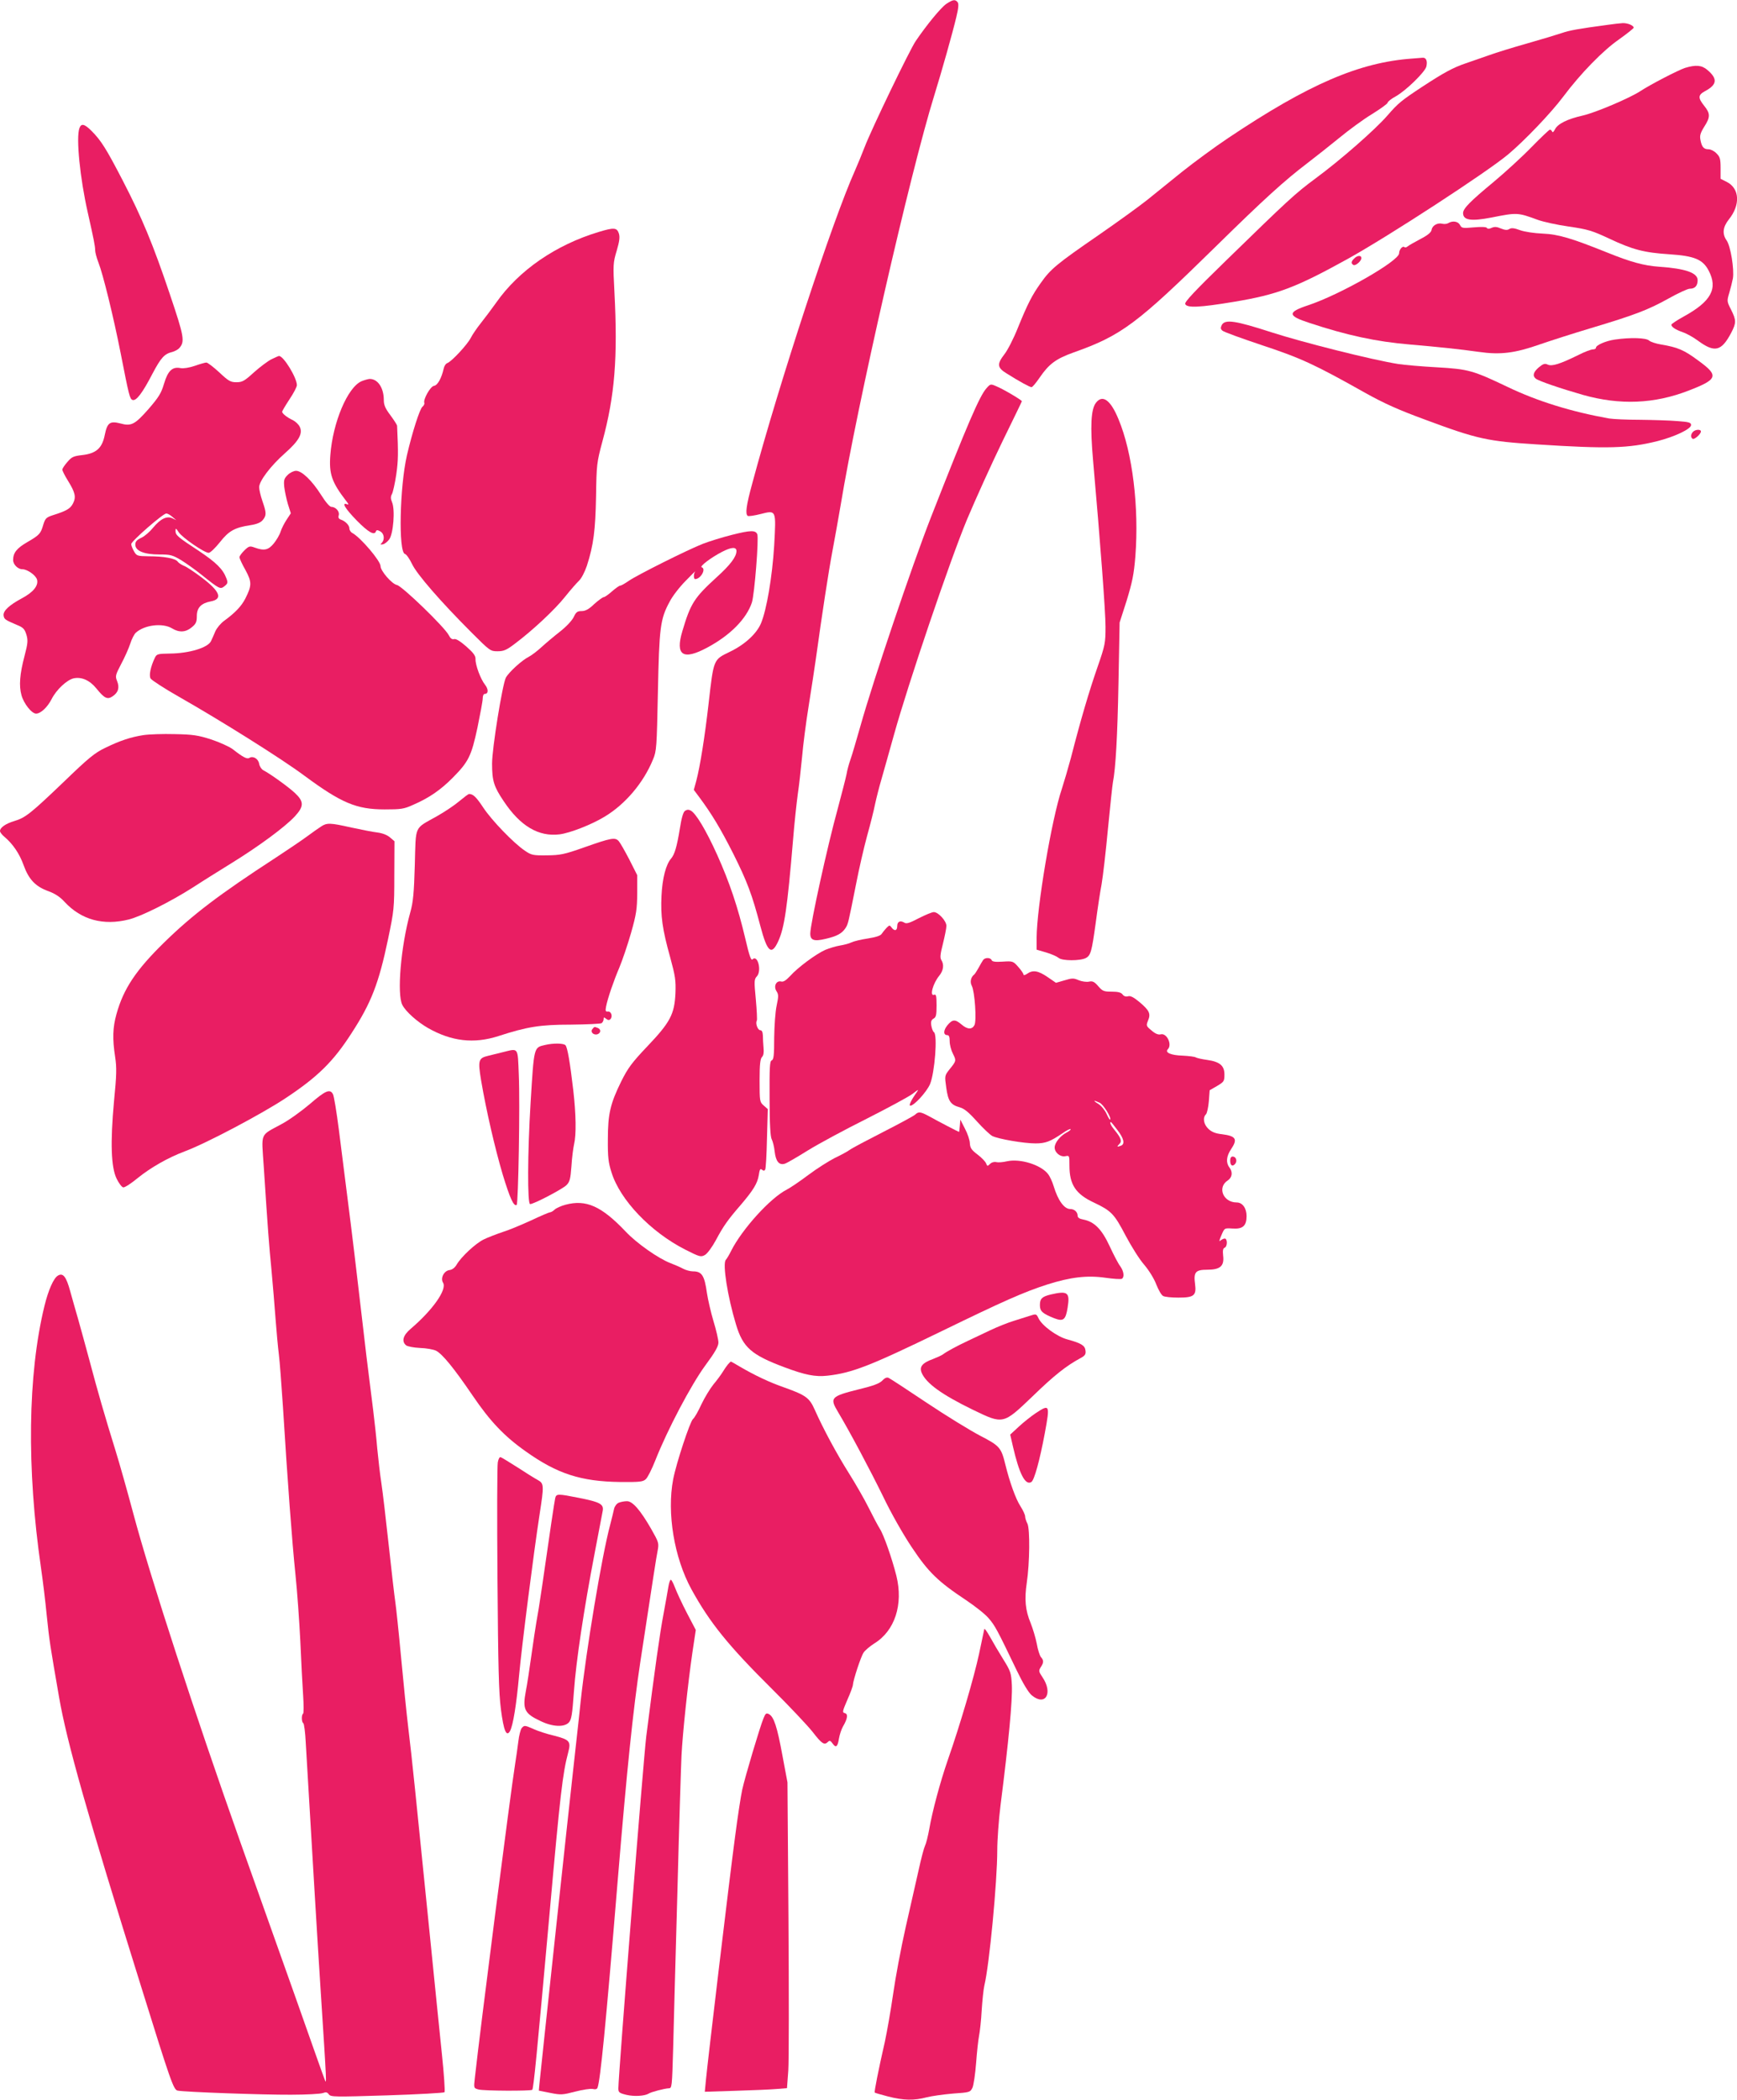
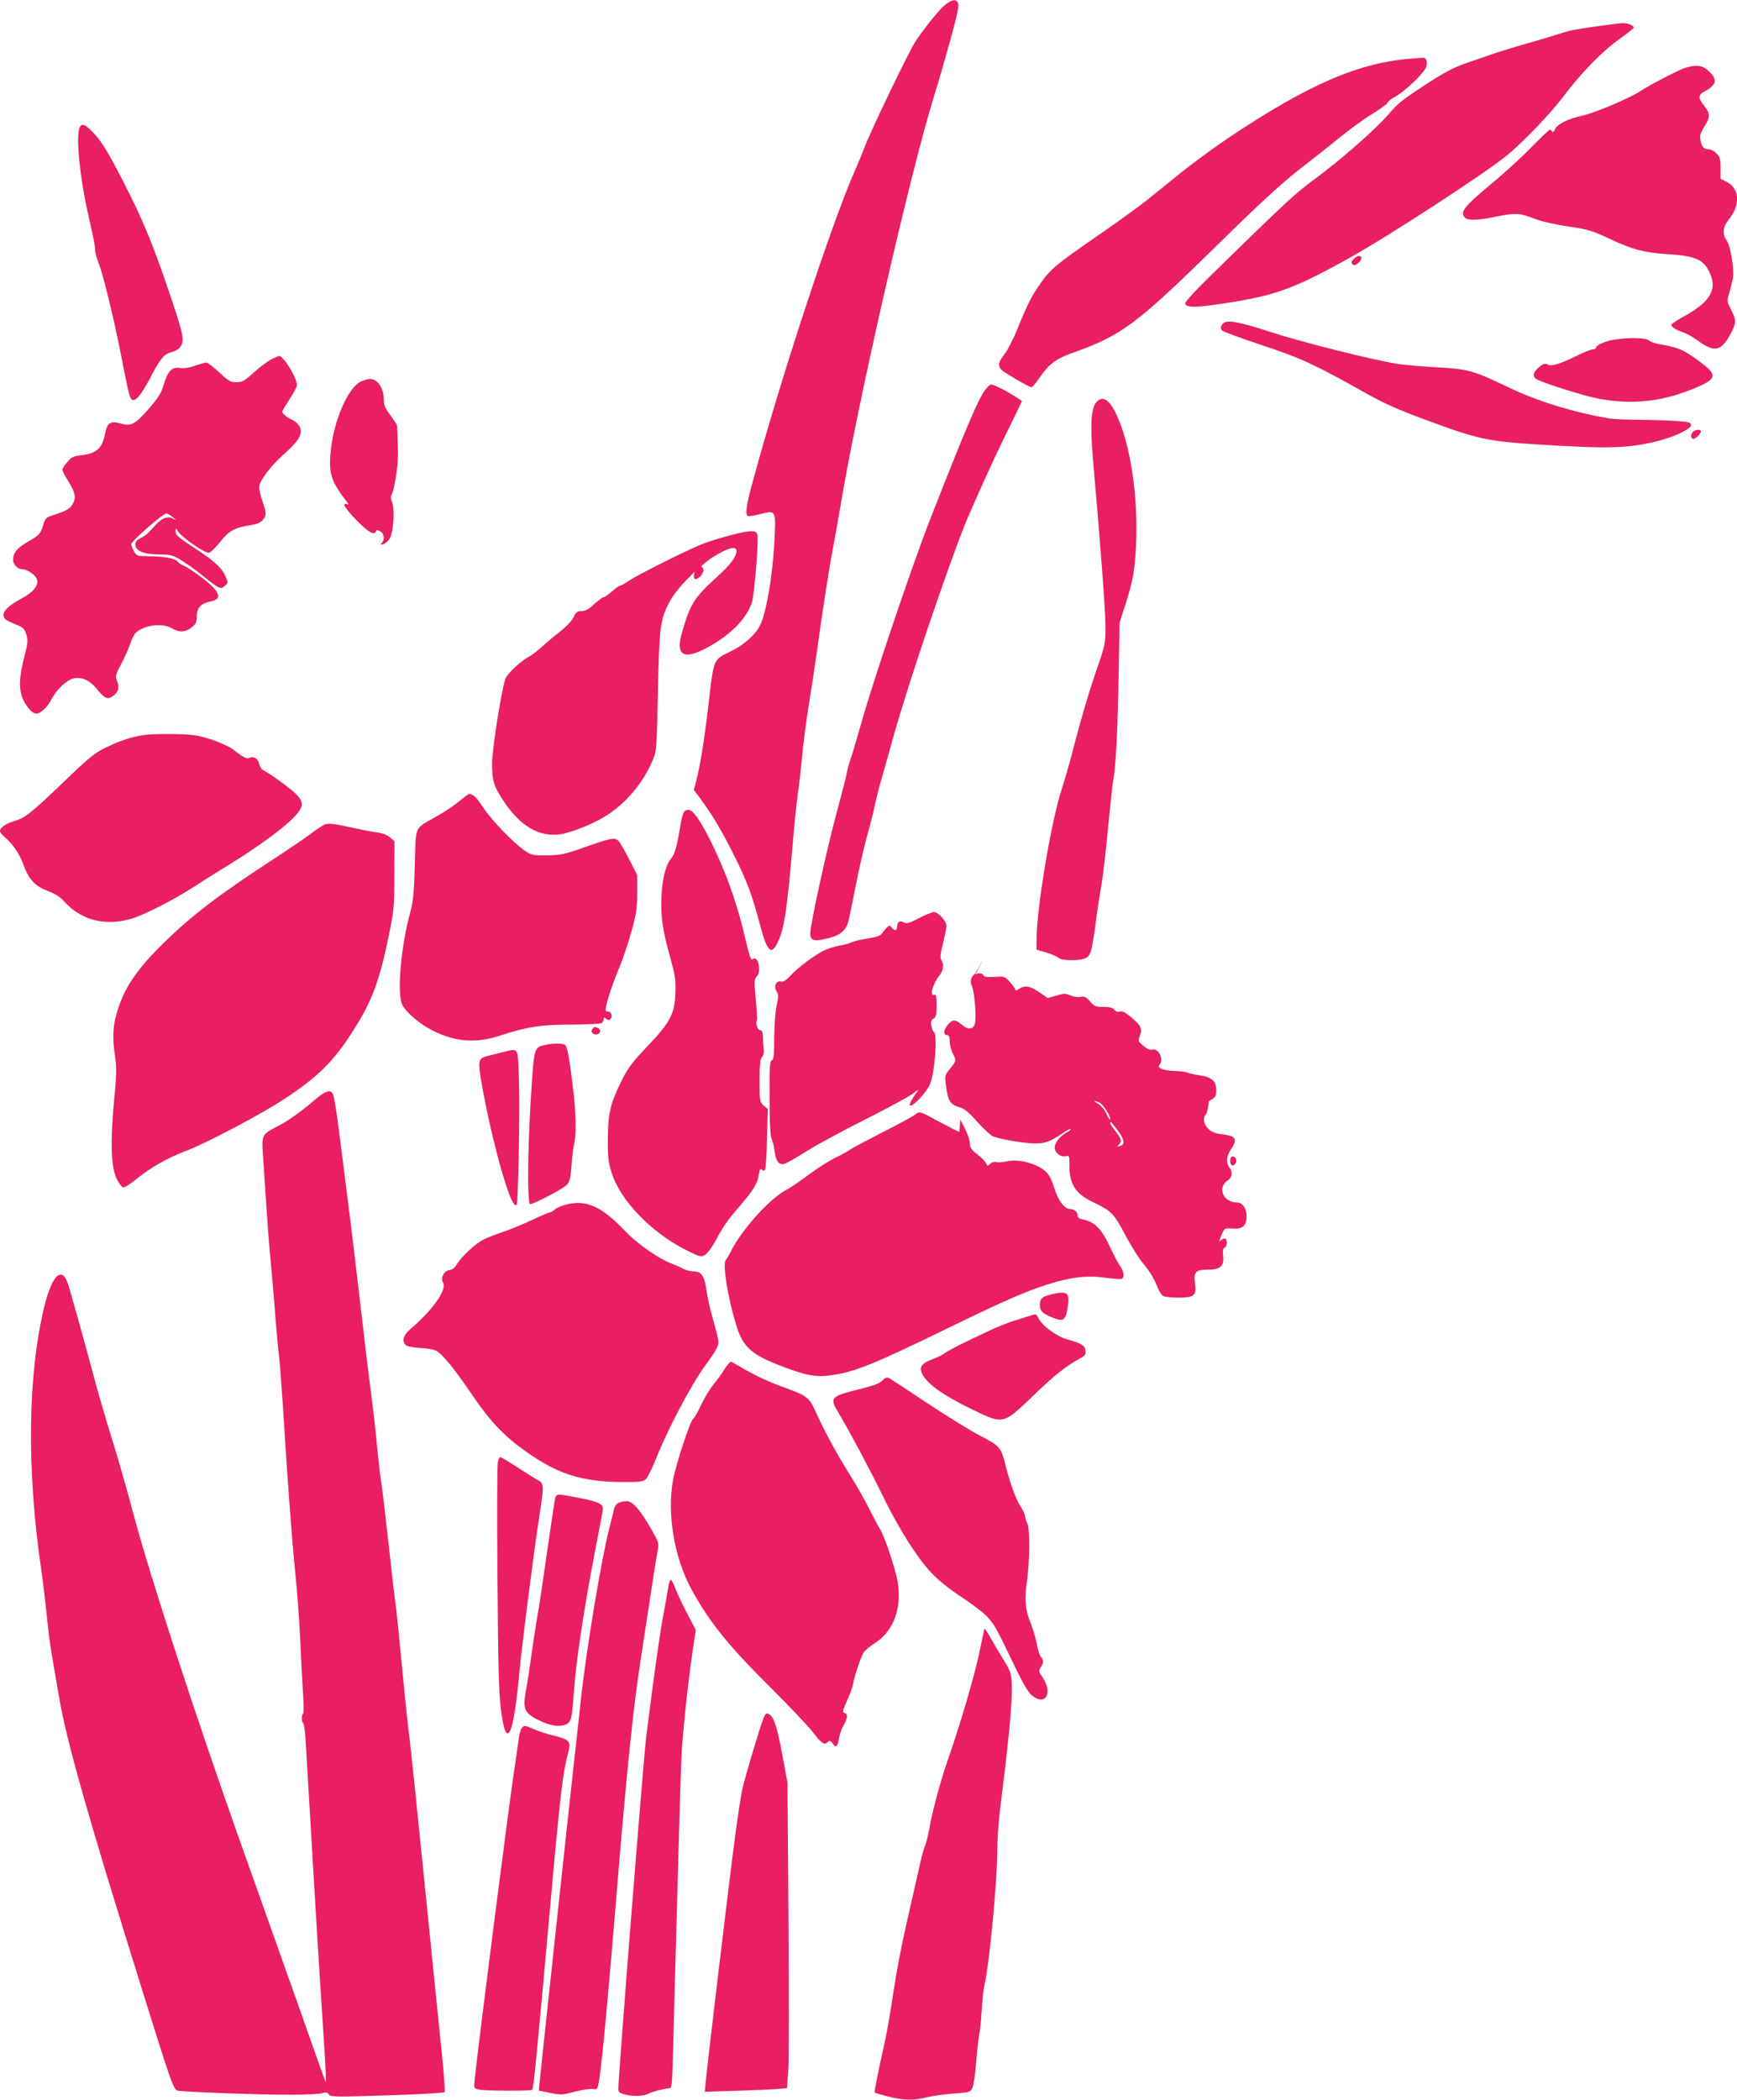
<svg xmlns="http://www.w3.org/2000/svg" version="1.0" width="1059pt" height="1280pt" viewBox="0 0 1059 1280" preserveAspectRatio="xMidYMid meet">
  <g transform="translate(0,1280) scale(0.1,-0.1)" fill="#e91e63" stroke="none">
    <path d="M5769 12776 c-33 -23 -118 -126 -186 -226 -38 -56 -269 -536 -311 -645 -17 -44 -44 -110 -60 -146 -136 -303 -459 -1285 -626 -1907 -37 -135 -43 -186 -27 -197 6 -3 40 2 76 11 99 25 97 28 85 -191 -12 -193 -46 -393 -81 -476 -28 -64 -99 -129 -191 -173 -99 -48 -97 -43 -128 -316 -23 -201 -52 -384 -75 -470 l-15 -55 30 -40 c79 -106 132 -194 211 -350 84 -168 114 -247 165 -441 42 -159 68 -181 109 -91 37 81 55 200 90 617 8 102 22 228 29 280 8 52 19 154 26 225 6 72 24 211 40 310 16 99 36 232 45 295 36 261 76 523 100 650 14 74 37 203 51 285 100 607 423 2020 569 2490 48 155 113 386 135 479 14 58 16 83 8 93 -15 18 -28 16 -69 -11z" />
    <path d="M9805 12649 c-187 -25 -235 -34 -285 -51 -30 -10 -125 -39 -210 -63 -85 -24 -189 -56 -230 -71 -41 -14 -106 -37 -144 -50 -77 -26 -135 -58 -262 -141 -132 -87 -149 -101 -216 -178 -74 -85 -282 -268 -438 -383 -124 -92 -163 -128 -548 -503 -188 -183 -251 -250 -246 -262 9 -25 86 -22 296 13 265 44 377 86 695 262 247 137 848 528 978 637 99 83 260 251 335 351 107 143 244 283 341 350 49 35 89 67 89 71 0 14 -37 29 -67 28 -15 -1 -55 -5 -88 -10z" />
    <path d="M8610 12443 c-323 -23 -632 -156 -1123 -485 -81 -54 -207 -147 -280 -205 -73 -59 -169 -136 -213 -172 -45 -36 -179 -133 -299 -216 -251 -173 -290 -205 -349 -289 -53 -74 -80 -126 -141 -276 -25 -63 -62 -135 -81 -159 -47 -61 -45 -82 14 -118 78 -49 140 -83 151 -83 6 0 28 27 50 59 56 82 99 114 205 152 294 104 387 174 871 649 292 287 417 400 555 505 52 40 141 110 197 156 56 46 144 111 197 143 53 33 96 64 96 70 0 6 22 24 50 39 62 35 177 147 186 181 8 34 -1 56 -23 54 -10 -1 -38 -3 -63 -5z" />
    <path d="M10273 12386 c-42 -14 -209 -100 -273 -142 -64 -42 -274 -131 -349 -148 -94 -21 -155 -51 -171 -85 -8 -15 -14 -21 -17 -13 -3 6 -9 12 -13 12 -5 0 -55 -48 -112 -106 -57 -59 -162 -155 -234 -215 -140 -116 -184 -160 -184 -188 0 -44 49 -51 173 -27 156 31 160 31 282 -14 33 -12 118 -31 190 -41 116 -17 142 -25 245 -73 144 -68 213 -86 368 -96 152 -10 203 -31 239 -99 58 -110 16 -188 -151 -280 -42 -23 -76 -46 -76 -50 0 -14 24 -30 69 -46 24 -8 65 -31 92 -51 103 -76 144 -66 204 48 31 60 31 76 -1 140 -26 51 -26 53 -11 103 8 27 18 67 22 88 9 55 -14 197 -38 231 -28 40 -24 81 13 128 72 89 66 189 -12 229 l-38 19 0 66 c0 56 -4 68 -25 89 -13 14 -35 25 -48 25 -30 0 -42 14 -50 58 -5 25 0 42 23 79 38 59 38 81 0 128 -39 49 -38 66 6 90 73 39 77 75 13 129 -34 29 -70 32 -136 12z" />
    <path d="M484 12018 c-21 -59 4 -306 51 -513 37 -165 45 -205 45 -229 0 -14 9 -48 20 -76 28 -71 92 -332 135 -550 52 -265 56 -281 73 -288 22 -8 60 41 121 159 53 100 73 122 123 134 14 4 33 14 41 23 35 40 30 69 -57 327 -103 306 -170 467 -288 695 -100 193 -132 244 -190 302 -43 43 -63 48 -74 16z" />
-     <path d="M8830 11440 c-8 -5 -25 -7 -36 -4 -30 8 -62 -11 -66 -37 -2 -15 -23 -33 -68 -56 -36 -19 -71 -39 -78 -45 -7 -6 -15 -8 -19 -5 -11 11 -33 -14 -33 -37 0 -47 -359 -252 -555 -317 -127 -42 -126 -64 7 -107 229 -76 410 -115 613 -132 175 -15 300 -28 421 -45 131 -19 220 -8 373 46 64 22 204 67 311 99 267 80 348 111 472 180 59 33 117 60 130 60 32 0 48 18 48 52 0 45 -74 71 -235 82 -94 7 -171 28 -315 86 -219 88 -299 112 -395 116 -50 2 -111 11 -138 21 -35 13 -52 15 -65 7 -12 -8 -26 -7 -51 3 -25 11 -40 12 -57 4 -15 -7 -25 -7 -29 0 -4 6 -35 7 -80 3 -68 -6 -74 -5 -84 15 -12 22 -45 27 -71 11z" />
-     <path d="M3650 11386 c-262 -79 -487 -234 -625 -431 -27 -38 -69 -94 -93 -124 -24 -30 -52 -71 -62 -91 -21 -41 -115 -142 -142 -153 -10 -3 -20 -19 -23 -34 -13 -58 -37 -102 -59 -105 -22 -3 -67 -83 -59 -104 2 -6 -3 -17 -12 -24 -16 -14 -61 -153 -94 -295 -44 -192 -53 -591 -12 -602 9 -2 28 -30 43 -61 29 -62 174 -229 364 -419 110 -110 114 -113 157 -113 38 0 55 7 106 46 108 81 244 208 305 285 33 41 71 85 86 99 15 14 35 53 48 91 41 127 52 217 56 424 3 194 4 204 39 335 75 277 94 508 73 910 -9 167 -8 179 14 252 17 58 20 83 13 105 -12 36 -30 37 -123 9z" />
    <path d="M8256 11224 c-19 -18 -20 -30 -5 -39 12 -8 49 23 49 42 0 18 -25 17 -44 -3z" />
    <path d="M7449 10819 c-8 -17 -8 -24 3 -34 7 -8 116 -47 241 -89 239 -79 323 -118 627 -289 120 -67 205 -105 371 -166 317 -118 379 -131 679 -150 436 -28 558 -24 735 20 106 27 205 74 205 98 0 15 -12 19 -82 24 -46 4 -148 7 -228 8 -80 0 -165 4 -190 8 -229 41 -437 105 -620 193 -210 100 -237 108 -430 119 -91 5 -196 14 -235 20 -159 25 -583 132 -772 193 -222 72 -284 81 -304 45z" />
    <path d="M9845 10730 c-55 -8 -115 -34 -115 -50 0 -6 -9 -10 -19 -10 -11 0 -51 -15 -88 -34 -112 -55 -160 -70 -186 -59 -18 9 -28 6 -55 -16 -34 -29 -40 -52 -19 -69 19 -15 148 -59 287 -99 227 -64 436 -55 645 26 179 69 186 91 59 183 -87 65 -126 81 -227 98 -31 5 -64 16 -73 24 -17 17 -115 20 -209 6z" />
    <path d="M1655 10610 c-22 -11 -70 -47 -107 -80 -58 -53 -71 -60 -107 -60 -35 0 -48 7 -104 60 -36 33 -71 60 -79 60 -7 0 -39 -9 -70 -20 -36 -12 -68 -17 -87 -14 -50 10 -77 -15 -101 -95 -17 -58 -32 -82 -95 -155 -83 -94 -105 -106 -172 -87 -63 16 -79 4 -94 -69 -16 -82 -52 -114 -137 -124 -53 -6 -65 -11 -91 -42 -17 -19 -31 -40 -31 -47 0 -6 15 -37 34 -67 45 -73 51 -100 31 -139 -16 -32 -41 -46 -124 -72 -39 -13 -45 -19 -57 -57 -16 -55 -22 -63 -98 -107 -64 -37 -86 -65 -86 -109 0 -27 29 -56 56 -56 31 0 83 -37 90 -64 9 -37 -24 -77 -94 -114 -76 -41 -114 -76 -110 -104 3 -23 10 -27 80 -57 40 -16 48 -25 59 -60 10 -34 9 -52 -11 -128 -30 -113 -35 -184 -19 -241 14 -51 62 -112 89 -112 28 0 69 38 95 89 29 57 92 116 134 126 48 10 97 -11 138 -61 49 -61 68 -70 99 -49 35 23 44 53 28 93 -12 30 -11 36 25 105 21 39 46 95 55 123 9 29 25 59 34 67 53 48 163 61 220 27 44 -27 84 -25 121 6 26 21 31 33 31 69 0 51 27 78 85 89 75 14 57 61 -56 146 -45 34 -93 66 -108 71 -14 6 -32 17 -38 26 -15 19 -82 32 -178 32 -67 1 -72 2 -88 30 -9 16 -17 36 -17 44 0 18 194 187 214 187 7 0 24 -9 37 -21 l24 -20 -23 11 c-34 17 -73 -2 -118 -56 -20 -25 -52 -53 -72 -62 -28 -13 -37 -23 -37 -42 0 -38 53 -60 146 -60 68 0 80 -3 134 -35 32 -20 88 -60 124 -89 109 -87 114 -90 140 -69 20 16 21 22 11 48 -21 56 -62 96 -168 167 -130 85 -142 96 -142 122 0 18 3 17 20 -9 22 -33 156 -125 182 -125 10 0 40 29 68 64 55 70 90 90 189 105 38 6 61 16 73 31 23 28 23 43 -2 115 -11 32 -20 70 -20 85 0 38 71 131 157 207 85 75 110 120 91 160 -7 16 -27 34 -43 42 -33 15 -65 40 -65 51 0 4 20 38 45 76 25 37 45 76 45 86 0 45 -81 178 -109 178 -3 0 -24 -9 -46 -20z" />
    <path d="M2204 10476 c-85 -37 -175 -251 -190 -450 -9 -115 9 -166 96 -279 16 -20 18 -25 6 -21 -36 14 -12 -26 59 -99 71 -72 108 -93 117 -66 3 9 10 9 26 0 24 -13 29 -49 10 -70 -11 -10 -9 -12 6 -9 10 1 28 15 39 30 25 34 37 181 17 227 -9 22 -9 34 0 50 6 12 18 65 26 119 12 84 13 127 5 297 -1 6 -19 34 -41 64 -31 41 -40 62 -40 92 0 75 -37 130 -87 129 -10 -1 -32 -7 -49 -14z" />
    <path d="M6014 10433 c-42 -47 -116 -219 -339 -788 -116 -297 -350 -989 -429 -1270 -25 -88 -52 -180 -61 -205 -9 -25 -20 -65 -24 -90 -5 -25 -30 -121 -55 -215 -61 -221 -166 -698 -166 -756 0 -41 23 -49 94 -32 68 16 99 32 121 66 16 25 16 26 65 272 17 88 47 218 66 288 20 71 42 159 49 195 8 37 25 105 39 152 13 47 48 168 76 270 87 313 340 1059 445 1312 54 128 151 342 216 476 65 133 119 244 119 246 0 7 -115 75 -155 91 -36 16 -37 15 -61 -12z" />
    <path d="M6682 10345 c-31 -39 -36 -143 -18 -350 45 -511 76 -922 76 -1015 0 -100 -2 -112 -50 -250 -49 -141 -100 -312 -161 -550 -17 -63 -42 -148 -55 -188 -62 -183 -153 -721 -154 -909 l0 -72 58 -17 c31 -9 65 -24 76 -33 21 -19 132 -19 166 -1 30 16 36 39 60 212 11 84 27 191 36 237 8 46 26 199 39 340 14 141 27 267 30 281 17 87 28 282 34 605 l7 370 43 134 c34 112 44 158 53 270 23 298 -17 631 -103 836 -48 117 -97 152 -137 100z" />
    <path d="M10322 10168 c-14 -14 -16 -35 -2 -43 10 -6 50 29 50 45 0 14 -33 13 -48 -2z" />
-     <path d="M1754 9905 c-22 -22 -25 -32 -21 -73 3 -26 13 -73 22 -104 l18 -57 -25 -38 c-14 -21 -31 -54 -37 -73 -6 -20 -25 -52 -42 -73 -33 -40 -58 -46 -116 -25 -30 11 -35 10 -63 -17 -16 -16 -30 -34 -30 -42 0 -7 16 -42 36 -77 40 -74 40 -95 -1 -176 -24 -46 -61 -85 -128 -134 -21 -15 -45 -44 -54 -64 -9 -21 -20 -47 -26 -59 -18 -41 -133 -76 -252 -77 -74 -1 -80 -3 -91 -26 -25 -52 -37 -106 -26 -126 6 -10 84 -61 174 -112 253 -144 625 -377 763 -480 226 -167 318 -206 490 -206 99 0 117 2 174 28 97 42 168 91 242 166 96 97 113 132 150 305 17 83 32 162 32 178 0 15 5 27 12 27 23 0 24 28 2 56 -27 34 -59 120 -58 156 1 20 -12 38 -56 77 -38 33 -64 49 -75 45 -12 -3 -22 4 -32 24 -26 50 -284 299 -316 306 -31 6 -100 86 -100 115 0 32 -122 175 -172 202 -10 5 -18 18 -18 28 0 19 -24 44 -53 54 -13 5 -16 13 -12 26 7 22 -18 51 -44 51 -11 0 -35 28 -64 74 -56 88 -117 146 -152 146 -14 0 -37 -11 -51 -25z" />
    <path d="M4464 9540 c-60 -15 -140 -40 -179 -55 -94 -37 -400 -190 -452 -226 -23 -16 -46 -29 -52 -29 -6 0 -28 -16 -50 -35 -21 -19 -44 -35 -50 -35 -6 0 -32 -19 -58 -42 -33 -32 -54 -43 -77 -43 -26 0 -34 -6 -48 -36 -10 -21 -45 -59 -85 -90 -37 -29 -88 -72 -113 -95 -25 -23 -58 -48 -75 -57 -44 -22 -123 -95 -141 -128 -21 -42 -84 -430 -84 -524 0 -105 11 -140 71 -229 101 -152 213 -218 341 -202 63 8 194 59 273 107 127 76 238 207 296 349 22 52 23 73 30 410 8 393 14 446 71 551 17 34 62 92 98 128 36 37 62 63 58 57 -10 -13 -10 -46 0 -46 34 0 69 63 40 72 -15 5 58 60 124 94 58 30 88 31 88 5 0 -35 -38 -85 -121 -160 -137 -125 -159 -160 -209 -329 -44 -147 4 -179 151 -100 141 75 240 176 273 275 16 50 43 390 33 416 -10 26 -42 25 -153 -3z" />
    <path d="M875 8319 c-77 -12 -142 -33 -234 -78 -63 -30 -102 -62 -250 -205 -204 -195 -236 -221 -304 -241 -53 -16 -87 -40 -87 -61 0 -7 12 -23 28 -36 50 -42 91 -102 116 -172 31 -86 72 -130 150 -158 41 -15 72 -35 100 -66 101 -109 236 -146 391 -107 76 19 250 106 386 192 58 38 167 106 243 153 165 102 325 220 384 284 56 61 56 90 -1 143 -41 38 -151 117 -192 138 -11 6 -22 23 -25 39 -5 31 -37 50 -60 36 -14 -9 -40 5 -101 53 -20 15 -79 42 -130 59 -81 26 -112 31 -224 33 -71 2 -157 -1 -190 -6z" />
    <path d="M2800 7916 c-28 -24 -89 -65 -137 -92 -140 -79 -127 -49 -134 -296 -5 -173 -10 -227 -28 -291 -57 -205 -82 -498 -48 -563 21 -41 91 -103 157 -141 143 -81 279 -97 428 -49 176 57 254 70 442 70 96 1 181 5 188 9 6 5 12 15 12 24 0 13 3 13 15 3 11 -9 19 -10 26 -3 16 16 6 48 -14 47 -15 -2 -17 3 -12 30 10 51 46 156 81 238 18 43 50 137 71 210 33 116 37 147 38 243 l0 110 -48 95 c-27 52 -56 103 -65 113 -22 24 -45 20 -212 -39 -122 -43 -144 -47 -226 -48 -85 -1 -94 1 -135 29 -69 47 -200 183 -252 261 -43 65 -62 84 -87 84 -5 0 -31 -20 -60 -44z" />
    <path d="M4176 7857 c-11 -8 -21 -44 -31 -107 -18 -111 -32 -158 -53 -183 -32 -36 -54 -121 -59 -227 -6 -125 5 -204 53 -376 31 -114 35 -140 32 -219 -6 -128 -32 -177 -172 -324 -94 -99 -118 -132 -158 -212 -67 -136 -82 -199 -82 -354 -1 -107 3 -142 22 -201 52 -169 239 -364 449 -471 89 -45 96 -47 121 -33 15 9 43 47 67 91 44 83 72 123 151 214 76 89 102 131 110 181 5 35 9 42 19 34 10 -8 15 -8 20 0 4 6 9 92 11 190 l5 179 -25 22 c-24 21 -25 25 -25 152 0 99 4 133 15 144 9 9 12 28 9 56 -2 23 -4 57 -4 75 -1 21 -6 32 -16 32 -15 0 -31 42 -21 58 3 5 0 63 -6 130 -11 113 -10 123 7 141 30 34 4 134 -27 103 -9 -9 -19 19 -44 126 -45 191 -96 343 -172 512 -68 150 -129 252 -161 269 -13 7 -23 6 -35 -2z" />
    <path d="M1958 7762 c-14 -9 -53 -36 -85 -60 -32 -24 -119 -82 -193 -131 -343 -223 -506 -347 -678 -515 -173 -169 -249 -283 -292 -438 -23 -83 -25 -150 -8 -261 10 -65 9 -110 -7 -271 -23 -251 -18 -401 16 -471 13 -27 31 -51 40 -53 9 -2 49 24 90 58 78 63 183 123 284 161 130 48 476 231 621 328 191 127 286 220 396 391 121 186 167 304 224 576 36 173 38 186 38 387 l1 209 -27 23 c-17 15 -46 26 -75 30 -27 3 -98 17 -159 30 -132 30 -151 30 -186 7z" />
    <path d="M5602 7203 c-57 -30 -76 -36 -89 -27 -25 15 -43 6 -43 -22 0 -28 -17 -32 -35 -7 -11 15 -13 14 -31 -4 -10 -11 -23 -27 -29 -36 -7 -11 -35 -20 -85 -28 -41 -6 -86 -17 -100 -24 -14 -7 -45 -15 -70 -19 -24 -4 -64 -16 -88 -26 -57 -25 -170 -109 -215 -160 -26 -27 -41 -37 -55 -33 -30 7 -47 -30 -28 -59 13 -20 13 -31 1 -88 -8 -36 -14 -123 -15 -196 0 -107 -3 -133 -15 -138 -12 -4 -14 -41 -13 -233 0 -158 5 -234 13 -248 6 -11 15 -45 18 -75 7 -60 27 -84 61 -74 12 3 75 40 141 81 66 41 228 128 360 194 132 67 258 135 280 152 36 28 38 29 23 7 -33 -46 -49 -80 -38 -80 23 0 99 83 120 131 29 69 47 302 24 317 -6 4 -13 22 -16 40 -4 25 0 35 14 43 15 8 18 22 18 80 0 59 -3 70 -15 65 -29 -11 -7 70 32 117 25 31 30 67 12 95 -9 14 -6 37 10 100 11 45 21 93 21 108 0 30 -49 84 -77 84 -11 0 -51 -17 -91 -37z" />
-     <path d="M5994 6948 c-5 -7 -18 -29 -28 -48 -11 -19 -22 -37 -26 -40 -21 -16 -28 -46 -15 -70 18 -36 30 -212 16 -239 -15 -28 -43 -27 -79 4 -39 33 -55 32 -86 -5 -25 -31 -26 -60 0 -60 10 0 14 -12 14 -38 0 -21 9 -55 20 -76 21 -42 21 -43 -23 -97 -28 -36 -28 -38 -18 -109 11 -82 27 -105 82 -120 28 -8 55 -30 105 -86 37 -41 80 -82 94 -89 36 -18 191 -45 263 -45 61 0 90 11 165 62 24 17 46 28 49 25 3 -3 -9 -13 -25 -21 -38 -20 -72 -62 -72 -91 0 -31 34 -59 65 -53 25 5 25 4 25 -57 0 -116 38 -174 150 -226 105 -50 123 -68 192 -200 35 -66 86 -148 115 -180 30 -36 60 -85 73 -120 13 -33 31 -64 41 -69 10 -6 51 -10 93 -10 95 0 111 12 102 82 -10 73 2 88 74 88 79 0 105 22 97 86 -3 31 -1 44 9 48 18 7 18 56 1 56 -7 0 -19 -6 -26 -12 -9 -9 -8 0 3 26 22 52 19 50 72 47 61 -4 84 17 84 76 0 48 -25 83 -60 83 -83 0 -120 92 -55 134 28 19 32 51 10 80 -22 29 -18 68 10 110 42 62 31 81 -55 92 -39 4 -63 14 -82 32 -30 28 -37 69 -15 90 6 7 14 43 17 79 l5 67 45 26 c42 25 45 29 45 70 0 54 -28 78 -106 89 -30 4 -61 11 -68 15 -7 5 -44 9 -81 11 -71 2 -110 19 -90 39 28 28 -6 100 -43 91 -15 -4 -33 3 -56 23 -33 27 -34 30 -22 60 18 42 9 62 -50 112 -36 30 -56 41 -71 37 -14 -4 -26 0 -34 11 -9 12 -27 17 -66 17 -48 0 -56 3 -82 33 -24 28 -35 33 -57 28 -16 -3 -44 1 -63 9 -30 13 -40 13 -86 -1 l-52 -15 -51 35 c-57 39 -90 45 -125 20 -12 -8 -22 -11 -22 -5 0 6 -14 27 -32 47 -31 35 -33 36 -95 32 -45 -3 -64 0 -67 9 -7 17 -41 17 -52 1z m710 -870 c23 -10 74 -93 64 -103 -2 -3 -12 14 -22 36 -10 22 -32 49 -50 60 -35 21 -30 25 8 7z m109 -167 c39 -51 47 -85 21 -95 -24 -9 -27 -7 -10 10 18 17 11 37 -30 87 -21 25 -31 47 -21 47 2 0 20 -22 40 -49z" />
+     <path d="M5994 6948 c-5 -7 -18 -29 -28 -48 -11 -19 -22 -37 -26 -40 -21 -16 -28 -46 -15 -70 18 -36 30 -212 16 -239 -15 -28 -43 -27 -79 4 -39 33 -55 32 -86 -5 -25 -31 -26 -60 0 -60 10 0 14 -12 14 -38 0 -21 9 -55 20 -76 21 -42 21 -43 -23 -97 -28 -36 -28 -38 -18 -109 11 -82 27 -105 82 -120 28 -8 55 -30 105 -86 37 -41 80 -82 94 -89 36 -18 191 -45 263 -45 61 0 90 11 165 62 24 17 46 28 49 25 3 -3 -9 -13 -25 -21 -38 -20 -72 -62 -72 -91 0 -31 34 -59 65 -53 25 5 25 4 25 -57 0 -116 38 -174 150 -226 105 -50 123 -68 192 -200 35 -66 86 -148 115 -180 30 -36 60 -85 73 -120 13 -33 31 -64 41 -69 10 -6 51 -10 93 -10 95 0 111 12 102 82 -10 73 2 88 74 88 79 0 105 22 97 86 -3 31 -1 44 9 48 18 7 18 56 1 56 -7 0 -19 -6 -26 -12 -9 -9 -8 0 3 26 22 52 19 50 72 47 61 -4 84 17 84 76 0 48 -25 83 -60 83 -83 0 -120 92 -55 134 28 19 32 51 10 80 -22 29 -18 68 10 110 42 62 31 81 -55 92 -39 4 -63 14 -82 32 -30 28 -37 69 -15 90 6 7 14 43 17 79 c42 25 45 29 45 70 0 54 -28 78 -106 89 -30 4 -61 11 -68 15 -7 5 -44 9 -81 11 -71 2 -110 19 -90 39 28 28 -6 100 -43 91 -15 -4 -33 3 -56 23 -33 27 -34 30 -22 60 18 42 9 62 -50 112 -36 30 -56 41 -71 37 -14 -4 -26 0 -34 11 -9 12 -27 17 -66 17 -48 0 -56 3 -82 33 -24 28 -35 33 -57 28 -16 -3 -44 1 -63 9 -30 13 -40 13 -86 -1 l-52 -15 -51 35 c-57 39 -90 45 -125 20 -12 -8 -22 -11 -22 -5 0 6 -14 27 -32 47 -31 35 -33 36 -95 32 -45 -3 -64 0 -67 9 -7 17 -41 17 -52 1z m710 -870 c23 -10 74 -93 64 -103 -2 -3 -12 14 -22 36 -10 22 -32 49 -50 60 -35 21 -30 25 8 7z m109 -167 c39 -51 47 -85 21 -95 -24 -9 -27 -7 -10 10 18 17 11 37 -30 87 -21 25 -31 47 -21 47 2 0 20 -22 40 -49z" />
    <path d="M3611 6526 c-14 -17 9 -39 33 -30 20 8 21 30 0 38 -21 8 -20 8 -33 -8z" />
    <path d="M3323 6430 c-69 -16 -67 -8 -88 -350 -19 -311 -20 -620 -3 -620 23 0 196 91 221 115 21 21 25 38 31 117 3 51 11 111 16 133 14 58 12 182 -5 330 -20 171 -35 257 -47 273 -11 13 -74 14 -125 2z" />
    <path d="M3065 6386 c-27 -7 -68 -17 -89 -22 -59 -14 -63 -27 -43 -149 32 -188 85 -416 132 -575 44 -144 67 -196 85 -185 10 6 21 619 13 793 -7 172 0 162 -98 138z" />
    <path d="M1889 6070 c-51 -43 -128 -99 -172 -122 -135 -74 -123 -46 -109 -259 25 -383 32 -478 47 -629 8 -85 19 -220 25 -300 6 -80 15 -177 20 -215 5 -39 16 -183 25 -320 28 -454 56 -827 76 -1020 11 -104 24 -289 30 -410 5 -121 13 -269 17 -328 4 -60 4 -111 0 -113 -11 -7 -10 -52 1 -58 5 -3 12 -56 15 -118 41 -693 70 -1189 91 -1513 38 -587 37 -575 24 -540 -7 17 -85 237 -174 490 -90 253 -244 687 -343 965 -271 764 -546 1607 -648 1989 -36 135 -85 309 -109 386 -67 216 -110 365 -159 550 -25 94 -57 208 -70 255 -14 47 -35 123 -48 169 -24 89 -44 114 -75 95 -26 -15 -58 -87 -82 -185 -102 -418 -109 -991 -21 -1597 11 -75 27 -206 35 -290 16 -156 21 -185 75 -497 47 -272 171 -711 502 -1770 179 -575 196 -624 221 -629 44 -9 526 -26 691 -25 93 0 181 5 194 10 19 7 27 6 37 -8 12 -16 35 -16 355 -6 188 6 345 15 350 19 4 5 -3 110 -16 234 -13 124 -46 452 -74 730 -86 852 -109 1079 -130 1250 -11 91 -31 289 -45 440 -14 151 -30 302 -35 335 -5 33 -23 188 -40 345 -17 157 -37 328 -45 380 -8 52 -19 147 -25 210 -5 63 -17 169 -25 235 -8 66 -26 210 -40 320 -13 110 -38 321 -55 469 -29 248 -43 362 -114 919 -14 109 -30 207 -36 217 -18 34 -45 23 -141 -60z" />
    <path d="M5580 6006 c-8 -8 -95 -55 -193 -105 -98 -50 -191 -99 -206 -110 -15 -11 -56 -33 -92 -50 -35 -18 -107 -63 -159 -102 -52 -39 -112 -80 -134 -91 -100 -51 -271 -240 -338 -372 -11 -23 -26 -48 -33 -56 -21 -23 11 -225 62 -393 42 -141 94 -186 294 -261 128 -48 189 -60 263 -52 152 17 259 59 696 271 380 185 502 239 645 285 142 45 243 57 355 41 49 -7 94 -10 100 -6 16 10 12 45 -10 76 -12 15 -41 71 -65 123 -48 103 -93 149 -161 162 -23 4 -34 12 -34 23 0 23 -20 41 -45 41 -37 0 -75 53 -101 139 -8 27 -23 60 -35 75 -44 56 -170 95 -250 77 -25 -6 -54 -8 -65 -5 -12 3 -28 -1 -38 -11 -15 -15 -17 -15 -24 3 -4 11 -27 35 -52 54 -37 28 -45 40 -47 68 0 19 -14 60 -30 90 l-28 55 -3 -37 c-2 -21 -4 -38 -5 -38 -3 0 -128 65 -180 94 -55 30 -67 31 -87 12z" />
    <path d="M7500 5726 c0 -31 14 -40 30 -21 15 18 6 45 -15 45 -9 0 -15 -9 -15 -24z" />
    <path d="M3447 5456 c-26 -7 -55 -20 -65 -29 -10 -10 -23 -17 -29 -17 -5 0 -57 -22 -114 -49 -57 -26 -135 -59 -174 -71 -38 -13 -91 -33 -117 -46 -50 -25 -136 -105 -164 -153 -11 -19 -27 -31 -43 -33 -34 -4 -57 -49 -40 -77 26 -41 -63 -167 -198 -282 -46 -39 -56 -76 -27 -100 9 -7 46 -14 85 -16 38 -1 82 -9 98 -17 39 -21 108 -105 221 -271 107 -158 194 -250 326 -343 191 -136 336 -183 575 -186 118 -1 139 1 156 17 11 9 37 61 58 114 74 188 219 462 304 578 60 81 81 118 81 141 0 17 -13 75 -30 130 -16 54 -34 132 -40 172 -15 107 -31 132 -85 132 -16 0 -43 7 -60 16 -16 9 -51 24 -77 34 -74 28 -207 122 -273 192 -148 156 -242 198 -368 164z" />
    <path d="M6406 4909 c-53 -13 -66 -25 -66 -65 0 -37 15 -51 88 -80 55 -21 69 -10 81 65 15 93 1 104 -103 80z" />
    <path d="M6275 4778 c-16 -5 -59 -19 -95 -30 -36 -11 -101 -37 -145 -58 -44 -21 -105 -50 -135 -64 -64 -30 -131 -66 -151 -82 -8 -6 -35 -18 -60 -28 -66 -24 -85 -47 -70 -84 27 -64 122 -133 311 -225 188 -91 185 -91 366 82 131 127 204 185 293 233 26 14 32 23 29 45 -3 31 -26 45 -110 68 -64 17 -154 83 -176 128 -14 29 -14 29 -57 15z" />
    <path d="M4438 4483 c-8 -10 -23 -31 -33 -48 -10 -16 -35 -50 -56 -75 -20 -25 -53 -79 -73 -121 -19 -42 -42 -82 -51 -89 -18 -15 -102 -269 -121 -368 -39 -205 6 -478 112 -671 111 -202 223 -341 490 -606 105 -104 217 -223 248 -262 57 -74 72 -83 94 -61 10 10 16 7 28 -10 20 -29 31 -21 39 31 4 23 15 56 24 72 29 49 32 77 12 82 -17 4 -15 11 15 81 19 42 34 84 34 92 1 26 48 171 65 196 9 14 38 38 64 55 127 77 179 239 136 413 -27 107 -77 250 -101 287 -12 19 -43 78 -69 130 -26 52 -80 146 -121 211 -73 116 -155 268 -207 385 -32 72 -54 88 -182 134 -93 32 -183 75 -274 128 -28 17 -53 31 -55 31 -2 0 -10 -8 -18 -17z" />
    <path d="M5379 4384 c-18 -18 -56 -32 -139 -52 -176 -44 -183 -52 -131 -139 73 -122 196 -354 274 -513 48 -101 123 -233 176 -312 101 -152 160 -209 332 -323 52 -35 114 -83 136 -109 39 -45 51 -67 171 -317 39 -81 72 -136 92 -153 84 -70 132 13 65 111 -23 34 -23 39 -10 60 19 28 19 42 1 62 -7 9 -19 45 -25 81 -7 36 -24 92 -37 125 -33 79 -39 145 -24 247 18 122 20 326 4 360 -8 15 -14 35 -14 44 0 10 -13 38 -29 63 -28 43 -65 145 -91 251 -26 106 -34 116 -154 178 -61 32 -208 122 -326 201 -118 79 -222 147 -231 151 -11 6 -23 2 -40 -16z" />
-     <path d="M6315 4186 c-27 -18 -74 -55 -103 -82 l-53 -49 16 -70 c39 -170 76 -242 113 -219 18 12 51 132 82 298 32 174 30 178 -55 122z" />
    <path d="M3035 3886 c-4 -19 -5 -338 -2 -708 4 -540 8 -698 21 -798 17 -132 34 -171 56 -131 18 35 38 155 55 341 16 174 88 740 125 980 27 175 27 187 -11 208 -17 9 -72 43 -122 76 -51 32 -97 61 -104 63 -7 3 -14 -9 -18 -31z" />
    <path d="M3385 3668 c-5 -22 -31 -196 -80 -538 -13 -91 -29 -189 -35 -219 -5 -30 -19 -120 -30 -200 -11 -80 -26 -179 -34 -219 -21 -112 -9 -137 89 -183 74 -36 145 -39 173 -9 16 17 21 48 31 188 13 185 60 498 127 847 24 127 46 242 49 257 6 39 -18 52 -144 77 -131 26 -139 26 -146 -1z" />
    <path d="M3773 3640 c-13 -5 -25 -21 -29 -37 -3 -15 -14 -59 -24 -98 -51 -190 -146 -762 -180 -1077 -10 -101 -31 -282 -44 -403 -25 -221 -202 -1870 -208 -1935 l-3 -34 70 -14 c65 -13 75 -12 152 8 46 12 94 19 107 16 16 -4 26 -1 29 8 17 44 50 376 122 1251 57 688 95 1055 139 1345 82 536 96 630 105 675 9 49 8 52 -39 135 -66 115 -114 170 -148 169 -15 0 -37 -4 -49 -9z" />
    <path d="M4075 3128 c-4 -24 -17 -99 -30 -168 -22 -115 -54 -343 -105 -745 -17 -137 -170 -2065 -170 -2145 0 -25 5 -29 50 -40 47 -11 111 -7 135 8 15 10 97 31 121 32 21 0 21 5 28 243 3 133 15 564 26 957 10 393 22 767 25 830 7 136 38 430 66 624 l21 140 -55 105 c-30 58 -62 127 -72 154 -10 26 -21 47 -25 47 -5 0 -11 -19 -15 -42z" />
    <path d="M6000 2865 c0 -2 -14 -68 -31 -147 -31 -144 -116 -434 -191 -648 -46 -133 -94 -311 -113 -422 -8 -43 -19 -87 -25 -98 -6 -12 -24 -78 -39 -148 -16 -70 -52 -229 -80 -353 -28 -124 -62 -306 -76 -405 -14 -98 -37 -228 -50 -289 -40 -175 -66 -308 -62 -311 2 -2 39 -13 82 -24 93 -24 159 -25 234 -5 31 8 103 18 161 23 103 7 105 8 119 36 7 16 17 84 22 150 5 67 13 141 18 166 5 25 13 95 16 155 4 61 11 128 16 150 31 128 79 635 79 826 0 63 9 187 20 275 50 393 73 637 69 732 -4 74 -7 84 -53 158 -27 43 -62 103 -78 132 -26 46 -38 61 -38 47z" />
    <path d="M4655 2326 c-21 -50 -113 -358 -130 -436 -8 -36 -28 -166 -44 -290 -35 -260 -167 -1370 -177 -1478 l-7 -73 189 6 c104 3 217 8 251 11 l61 5 8 107 c4 59 4 478 1 932 l-6 825 -31 165 c-32 175 -52 235 -82 251 -16 8 -21 5 -33 -25z" />
    <path d="M3180 2265 c-6 -8 -16 -45 -20 -82 -5 -38 -13 -97 -19 -133 -30 -188 -214 -1624 -246 -1917 -7 -62 -7 -62 22 -70 31 -9 319 -10 328 -2 8 8 28 213 105 1069 66 738 80 858 114 987 18 68 10 78 -87 103 -43 10 -98 28 -124 40 -54 24 -57 24 -73 5z" />
  </g>
</svg>